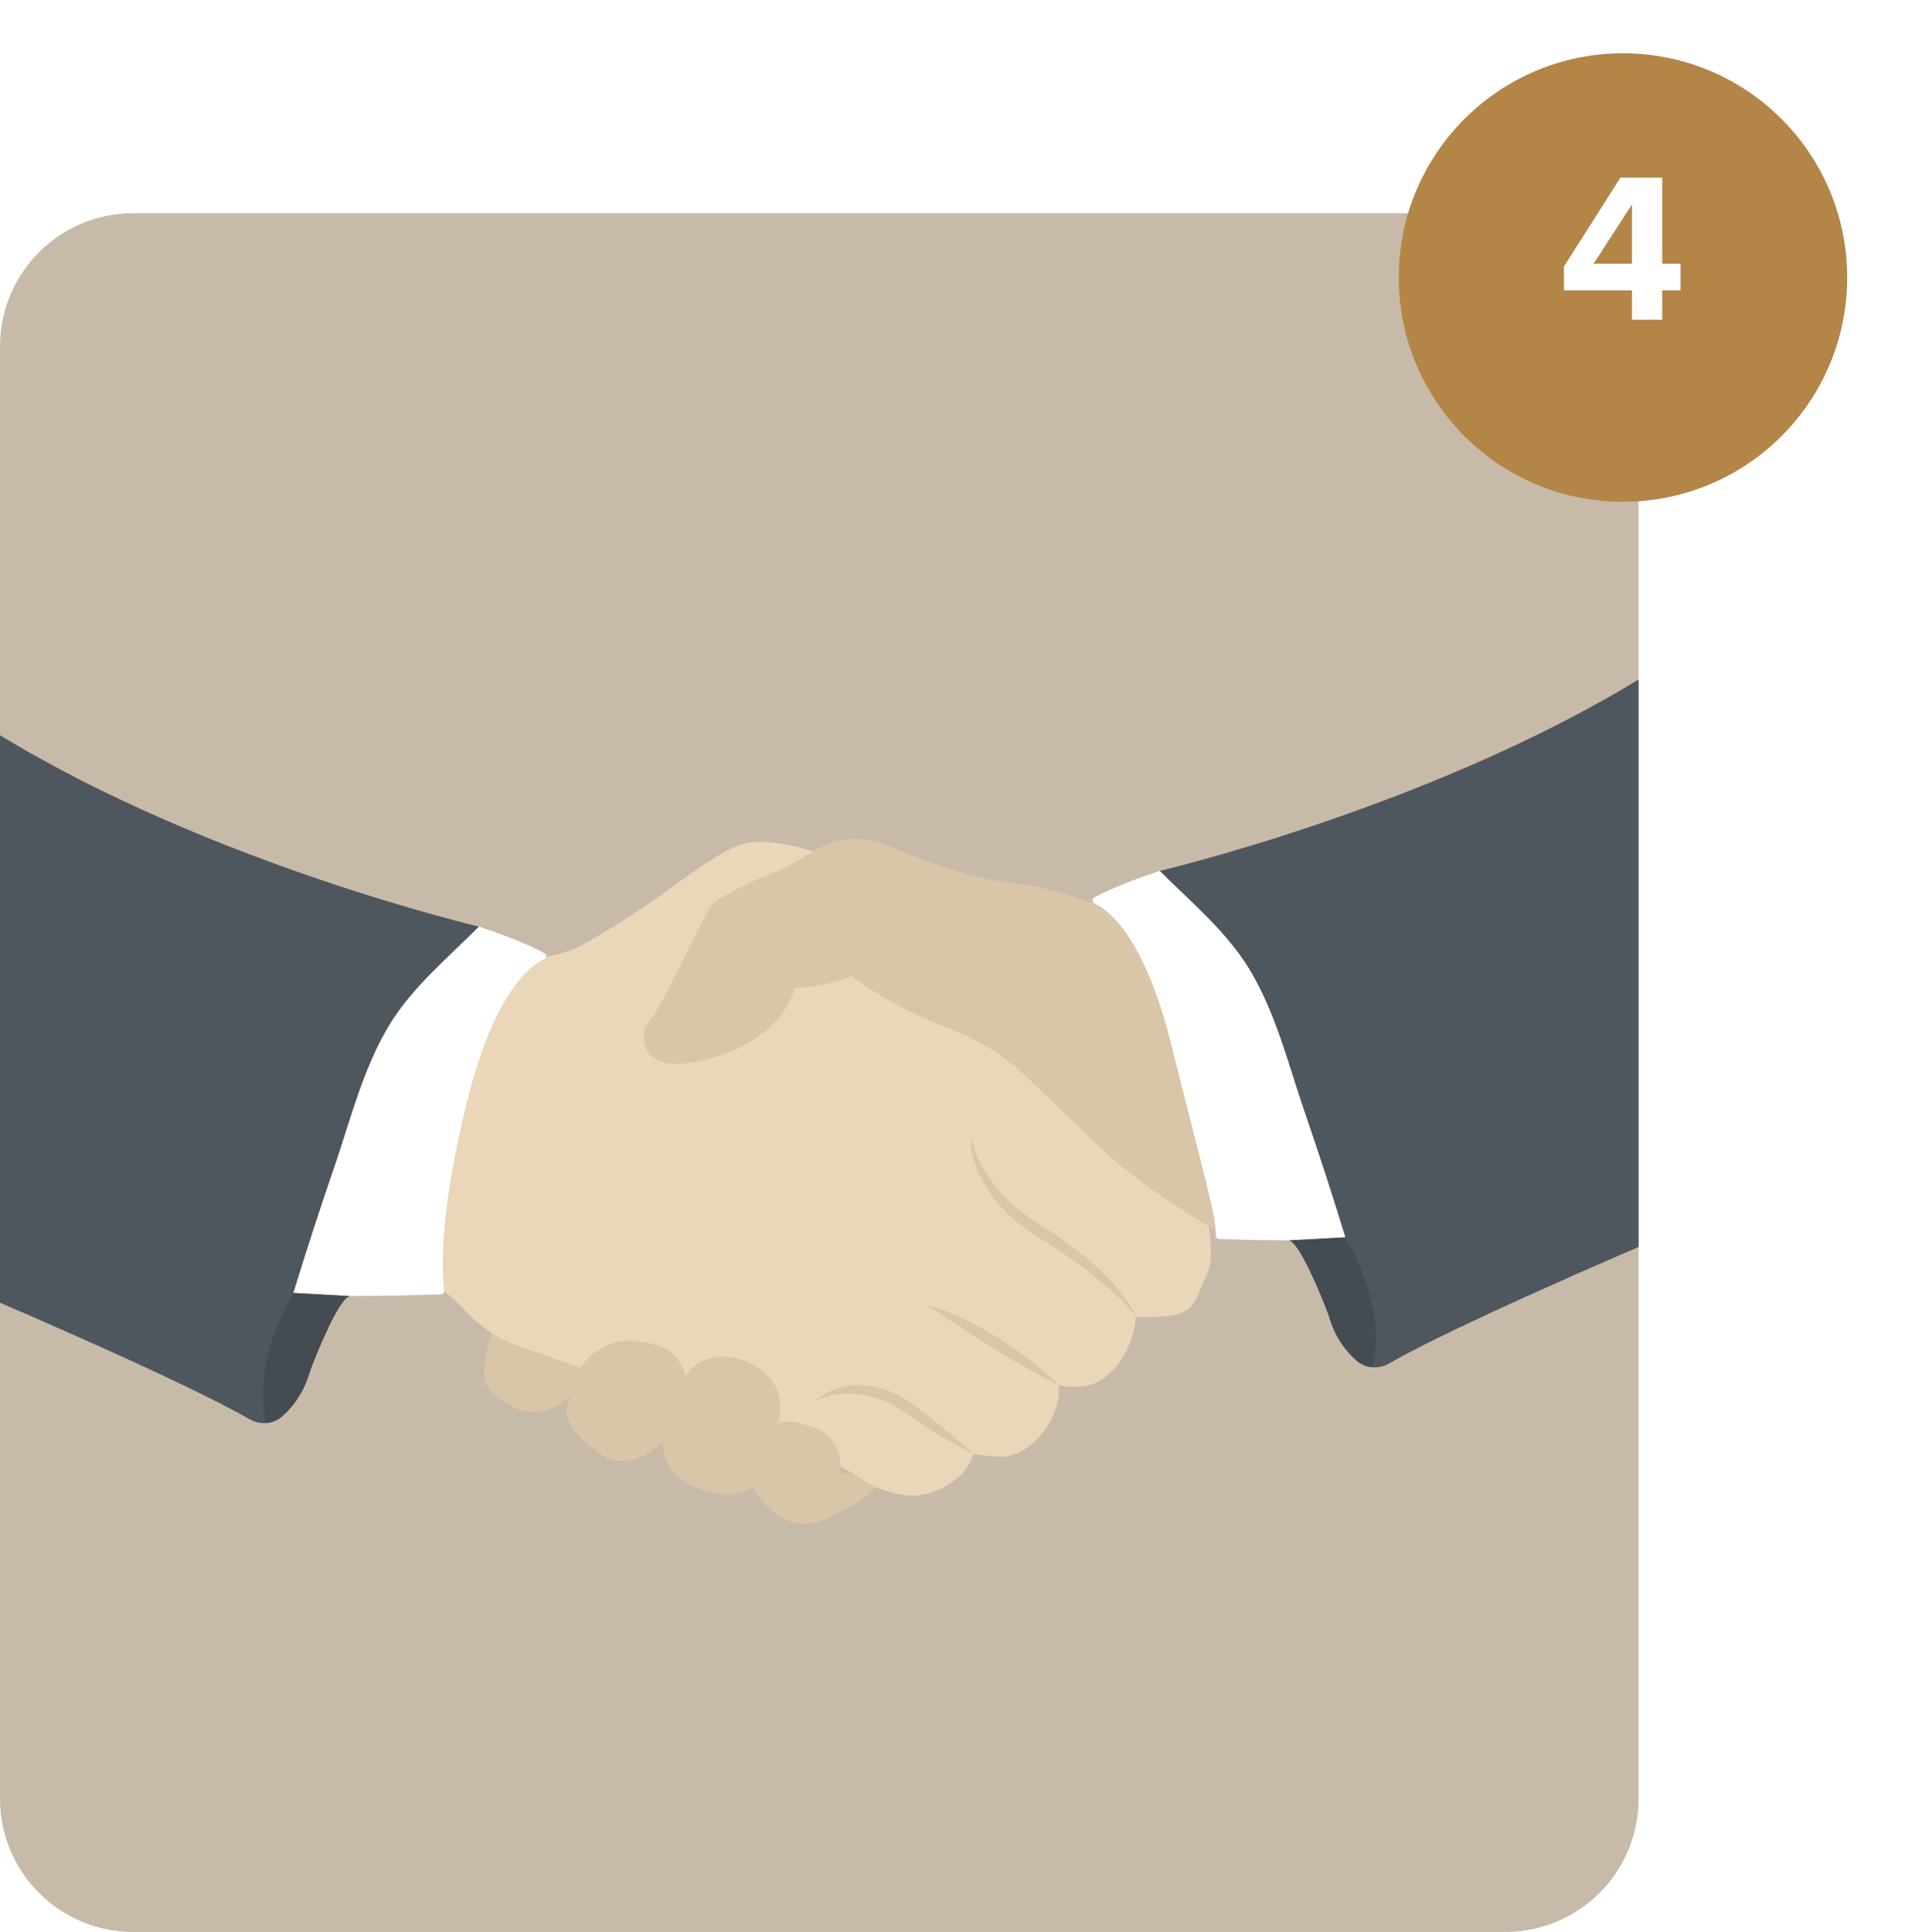
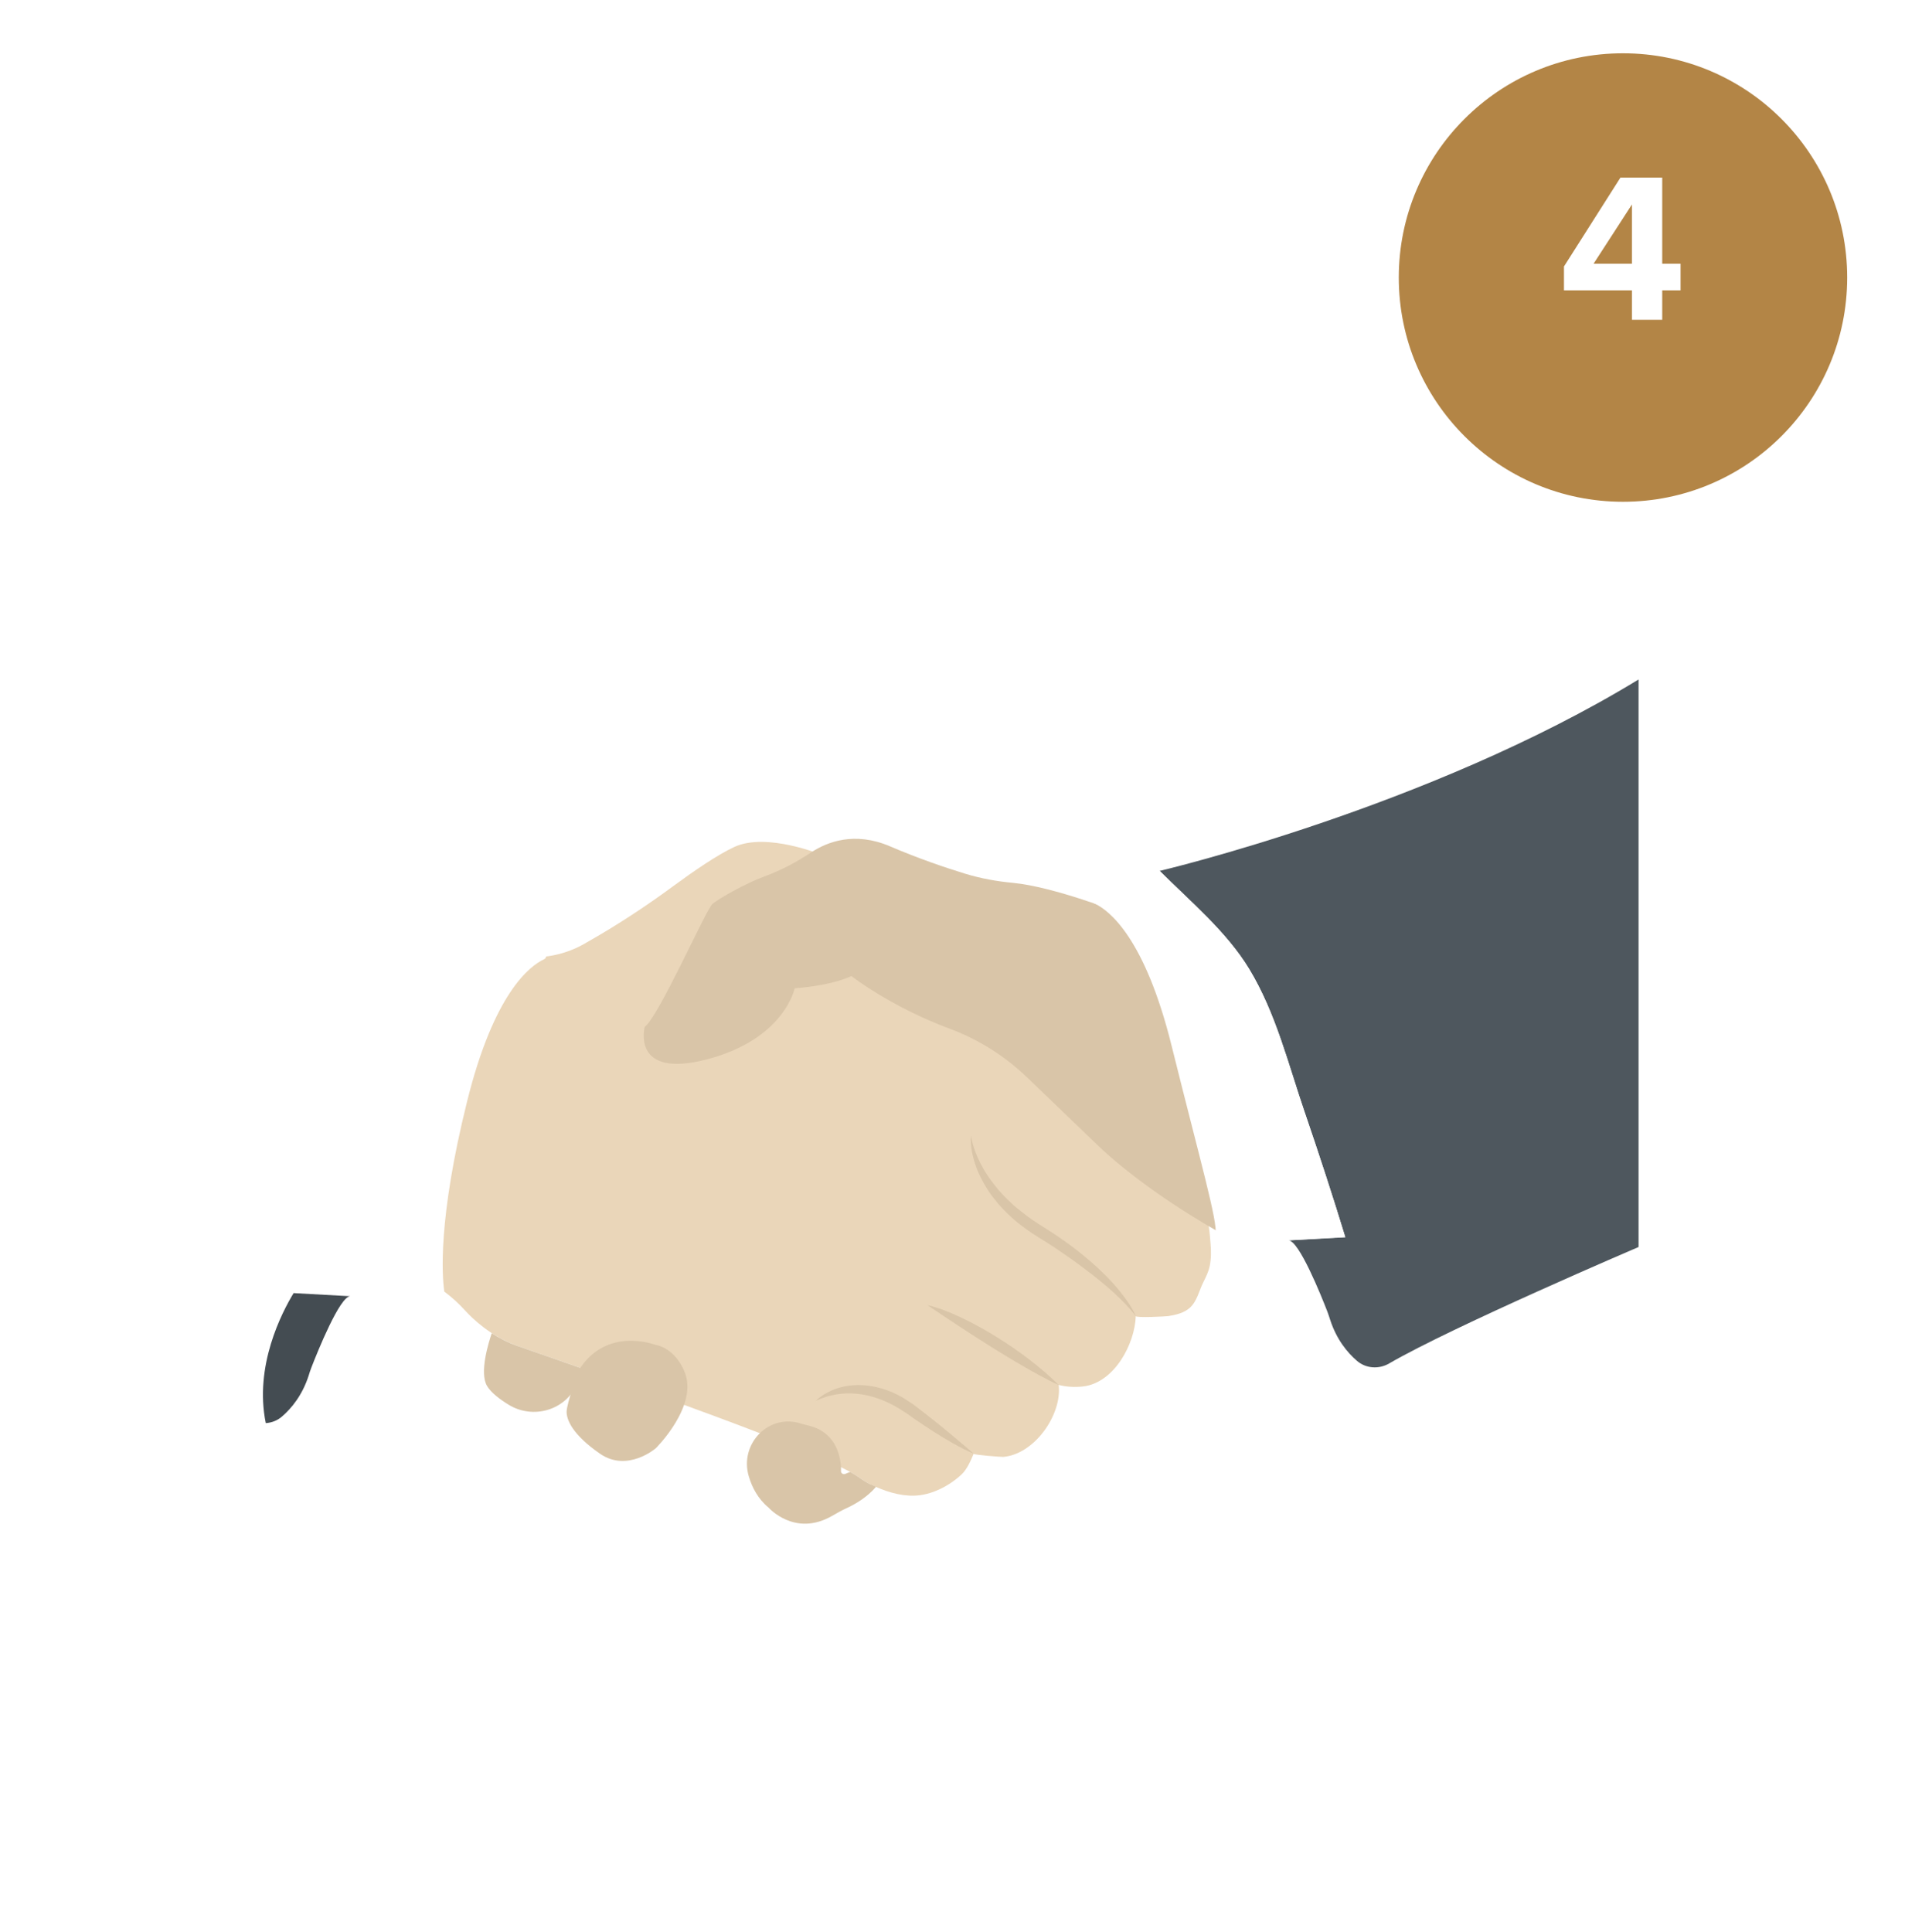
<svg xmlns="http://www.w3.org/2000/svg" width="143" height="145" viewBox="0 0 143 145" fill="none">
-   <path d="M113 16H10C4.477 16 0 20.477 0 26V135C0 140.523 4.477 145 10 145H113C118.523 145 123 140.523 123 135V26C123 20.477 118.523 16 113 16Z" fill="#C8BAA9" />
  <g filter="url(#filter0_d_204_4831)">
    <path d="M138.66 18.83C138.66 9.535 131.125 2 121.83 2C112.535 2 105 9.535 105 18.83C105 28.125 112.535 35.66 121.83 35.66C131.125 35.66 138.66 28.125 138.66 18.83Z" fill="#B38546" />
  </g>
  <path d="M122.504 24H124.776V21.792H126.152V19.792H124.776V13.328H121.64L117.4 20V21.792H122.504V24ZM122.504 15.344V19.792H119.624L122.504 15.344Z" fill="white" />
  <path d="M61.718 64.171C61.718 64.171 57.571 62.446 55.131 63.561C53.851 64.153 52.021 65.416 50.575 66.479C48.545 67.978 46.437 69.363 44.241 70.618C44.119 70.687 43.988 70.757 43.866 70.835C42.211 71.776 40.26 72.073 38.395 71.68L29.77 95.212L32.201 96.223C32.201 96.223 32.976 96.537 34.196 97.634C34.457 97.878 34.71 98.131 34.954 98.401C35.459 98.95 36.818 100.283 38.796 100.997C41.253 101.886 61.509 108.76 64.436 110.851C64.724 111.06 65.02 111.252 65.342 111.408C66.353 111.896 67.477 112.28 68.609 112.254C69.907 112.227 71.232 111.539 72.173 110.668C72.591 110.276 72.87 109.631 73.087 109.108C73.052 109.196 75.17 109.352 75.309 109.344C77.635 109.152 79.726 106.207 79.474 103.942C80.066 104.099 80.719 104.125 81.329 104.055C83.655 103.759 85.189 100.867 85.258 98.776C85.258 98.924 87.541 98.802 87.707 98.776C88.264 98.689 88.883 98.54 89.31 98.157C89.859 97.669 90.007 96.868 90.329 96.232C90.529 95.822 90.712 95.474 90.808 95.021C90.921 94.463 90.921 93.888 90.869 93.322C90.817 92.712 90.747 91.318 90.338 90.856C90.338 90.856 68.914 67.019 61.718 64.179V64.171Z" fill="#EAD6B9" />
  <path d="M72.887 85.271C73.026 86.046 73.314 86.769 73.671 87.449C74.028 88.129 74.481 88.747 74.969 89.331C75.231 89.601 75.475 89.897 75.762 90.15C75.901 90.281 76.032 90.411 76.18 90.542L76.624 90.899C77.208 91.378 77.844 91.805 78.506 92.206C79.857 93.06 81.129 93.992 82.305 95.072C82.889 95.604 83.455 96.17 83.96 96.789C84.466 97.407 84.936 98.061 85.267 98.775C84.283 97.538 83.106 96.536 81.878 95.578C81.26 95.107 80.641 94.637 79.996 94.201C79.36 93.757 78.716 93.321 78.053 92.929C77.374 92.502 76.703 92.049 76.102 91.518L75.649 91.108C75.501 90.969 75.37 90.821 75.231 90.673C74.943 90.394 74.699 90.054 74.446 89.74C73.976 89.087 73.575 88.373 73.288 87.615C73.018 86.857 72.826 86.064 72.878 85.271H72.887Z" fill="#D9C5A8" />
  <path d="M69.629 97.956C70.587 98.183 71.484 98.566 72.356 98.984C73.227 99.403 74.072 99.882 74.891 100.396C75.71 100.901 76.503 101.459 77.278 102.042C77.661 102.339 78.036 102.644 78.402 102.957C78.768 103.28 79.125 103.602 79.474 103.95C79.02 103.75 78.602 103.524 78.167 103.297C77.74 103.071 77.322 102.835 76.903 102.591C76.067 102.112 75.257 101.616 74.438 101.11C73.628 100.605 72.826 100.082 72.025 99.559C71.223 99.037 70.43 98.497 69.62 97.956H69.629Z" fill="#D9C5A8" />
  <path d="M61.221 105.152C61.622 104.752 62.145 104.464 62.685 104.255C63.234 104.055 63.826 103.959 64.419 103.95C65.603 103.95 66.78 104.316 67.79 104.908L68.531 105.388C68.766 105.562 68.975 105.727 69.202 105.902C69.646 106.241 70.082 106.59 70.517 106.938C71.388 107.644 72.234 108.367 73.096 109.099C72.042 108.663 71.084 108.071 70.125 107.479C69.655 107.174 69.184 106.86 68.722 106.546L68.043 106.067L67.363 105.64C66.44 105.1 65.438 104.725 64.384 104.612C63.338 104.499 62.232 104.656 61.221 105.144V105.152Z" fill="#D9C5A8" />
  <path d="M65.342 111.408C65.02 111.252 64.724 111.06 64.436 110.851C64.279 110.738 64.07 110.616 63.826 110.476C63.704 110.511 63.582 110.555 63.46 110.616C63.303 110.685 63.129 110.581 63.129 110.415C63.129 110.328 63.129 110.224 63.129 110.119C63.068 109.135 62.667 107.41 60.577 106.965C60.411 106.93 60.245 106.878 60.089 106.834C60.036 106.817 59.984 106.8 59.914 106.782C58.799 106.503 57.754 106.869 57.039 107.566C56.229 108.359 55.837 109.579 56.212 110.816C56.456 111.635 56.9 112.497 57.693 113.151C57.693 113.151 59.653 115.381 62.45 113.778C62.824 113.56 63.199 113.351 63.6 113.168C64.183 112.898 65.081 112.384 65.76 111.591C65.63 111.53 65.499 111.469 65.368 111.408H65.342Z" fill="#D9C5A8" />
  <path d="M36.914 100.056C36.679 100.753 35.964 103.036 36.566 104.029C36.87 104.535 37.532 105.031 38.186 105.432C40.024 106.556 42.472 105.841 43.326 103.855C43.474 103.524 43.588 103.141 43.675 102.705C41.261 101.86 39.423 101.224 38.787 100.997C38.073 100.745 37.445 100.405 36.905 100.056H36.914Z" fill="#D9C5A8" />
-   <path d="M53.764 101.851C52.849 101.981 51.864 102.408 51.307 103.55C51.097 103.968 51.01 104.43 50.976 104.891C50.941 105.318 50.74 106.25 49.791 108.063C49.791 108.063 49.364 110.38 52.178 111.6C54.992 112.82 56.586 111.6 56.586 111.6C56.586 111.6 56.107 110.389 57.588 108.472C58.146 107.749 58.512 106.886 58.573 105.98C58.642 105.048 58.433 103.959 57.44 103.062C57.327 102.957 57.205 102.87 57.074 102.783L56.856 102.635C55.95 102.008 54.835 101.711 53.746 101.859L53.764 101.851Z" fill="#D9C5A8" />
  <path d="M49.224 100.945C49.224 100.945 45.495 99.464 43.405 102.905C43.405 102.905 42.533 105.353 42.533 105.963C42.533 106.573 42.986 107.688 45.042 109.108C47.099 110.528 49.224 108.699 49.224 108.699C49.224 108.699 52.5 105.467 51.359 102.896C51.359 102.896 50.74 101.241 49.224 100.936V100.945Z" fill="#D9C5A8" />
  <path d="M25.065 87.694C26.311 84.061 27.235 80.236 29.238 76.916C30.946 74.102 33.647 71.863 35.956 69.546C36.409 69.694 39.292 70.652 40.869 71.541C41.052 71.646 41.035 71.907 40.843 71.994C39.754 72.499 37.071 74.555 35.058 82.684C32.854 91.544 33.194 95.787 33.342 96.859C33.359 97.007 33.246 97.146 33.098 97.146C32.166 97.181 29.116 97.268 26.285 97.268L22.025 97.033C22.983 93.897 24.002 90.778 25.065 87.676V87.694Z" fill="white" />
-   <path d="M35.956 69.546C35.956 69.546 15.813 64.824 0 55.179V97.774C0 97.774 13.905 103.716 18.723 106.512C19.498 106.965 20.483 106.896 21.153 106.303C21.859 105.693 22.669 104.717 23.148 103.245C23.218 103.036 23.279 102.827 23.358 102.627C23.819 101.433 25.492 97.277 26.276 97.277L22.016 97.042C22.974 93.906 23.994 90.787 25.056 87.685C26.302 84.052 27.226 80.227 29.23 76.908C30.937 74.094 33.638 71.855 35.947 69.537L35.956 69.546Z" fill="#4E575E" />
  <path d="M22.033 97.033V97.051L26.294 97.286C25.51 97.286 23.837 101.442 23.375 102.635C23.297 102.836 23.227 103.045 23.166 103.254C22.687 104.726 21.877 105.702 21.171 106.312C20.822 106.617 20.387 106.782 19.951 106.809C19.071 102.513 21.153 98.506 22.051 97.033H22.033Z" fill="#444C52" />
  <path d="M84.143 68.536C84.143 68.536 79.134 66.558 76.049 66.262C74.83 66.149 73.619 65.931 72.451 65.574C70.97 65.121 68.94 64.433 66.806 63.518C64.14 62.376 62.075 63.195 60.899 63.971C59.792 64.703 58.616 65.33 57.37 65.783C55.881 66.332 53.955 67.456 53.493 67.83C53.005 68.222 49.46 76.299 48.397 77.065C48.397 77.065 47.334 81.021 53.11 79.496C58.895 77.971 59.653 74.173 59.653 74.173C59.653 74.173 62.241 74.025 63.913 73.258C63.913 73.258 66.832 75.549 71.284 77.205C73.471 78.015 75.457 79.278 77.139 80.899L82.349 85.908C84.858 88.322 88.491 90.77 91.522 92.486H91.636C91.636 92.486 92.969 76.151 84.143 68.545V68.536Z" fill="#D9C5A8" />
  <path d="M87.044 65.365C87.044 65.365 107.187 60.642 123 50.998V93.592C123 93.592 109.095 99.534 104.277 102.331C103.502 102.784 102.517 102.714 101.847 102.122C101.141 101.512 100.331 100.536 99.852 99.064C99.782 98.855 99.721 98.645 99.642 98.445C99.181 97.251 97.508 93.096 96.724 93.096L100.984 92.861C100.026 89.724 99.006 86.605 97.944 83.503C96.698 79.87 95.774 76.037 93.77 72.726C92.063 69.912 89.362 67.673 87.053 65.365H87.044Z" fill="#4E575E" />
-   <path d="M100.975 92.843V92.86L96.715 93.095C97.499 93.095 99.172 97.251 99.634 98.445C99.712 98.645 99.782 98.854 99.843 99.063C100.322 100.536 101.132 101.511 101.838 102.121C102.186 102.426 102.622 102.592 103.058 102.618C103.938 98.323 101.855 94.315 100.958 92.843H100.975Z" fill="#444C52" />
  <path d="M97.944 83.504C96.698 79.87 95.774 76.037 93.77 72.726C92.063 69.912 89.362 67.673 87.053 65.365C86.6 65.513 83.716 66.471 82.139 67.36C81.957 67.464 81.974 67.725 82.165 67.813C83.255 68.318 85.938 70.374 87.951 78.503C90.155 87.363 91.401 91.623 91.252 92.695C91.235 92.843 91.348 92.982 91.496 92.982C92.429 93.017 93.892 93.087 96.724 93.087L100.984 92.852C100.026 89.715 99.006 86.596 97.944 83.495V83.504Z" fill="white" />
  <defs>
    <filter id="filter0_d_204_4831" x="101" y="0" width="41.66" height="41.66" filterUnits="userSpaceOnUse" color-interpolation-filters="sRGB">
      <feFlood flood-opacity="0" result="BackgroundImageFix" />
      <feColorMatrix in="SourceAlpha" type="matrix" values="0 0 0 0 0 0 0 0 0 0 0 0 0 0 0 0 0 0 127 0" result="hardAlpha" />
      <feOffset dy="2" />
      <feGaussianBlur stdDeviation="2" />
      <feComposite in2="hardAlpha" operator="out" />
      <feColorMatrix type="matrix" values="0 0 0 0 0.702 0 0 0 0 0.522 0 0 0 0 0.275 0 0 0 0.25 0" />
      <feBlend mode="normal" in2="BackgroundImageFix" result="effect1_dropShadow_204_4831" />
      <feBlend mode="normal" in="SourceGraphic" in2="effect1_dropShadow_204_4831" result="shape" />
    </filter>
  </defs>
</svg>